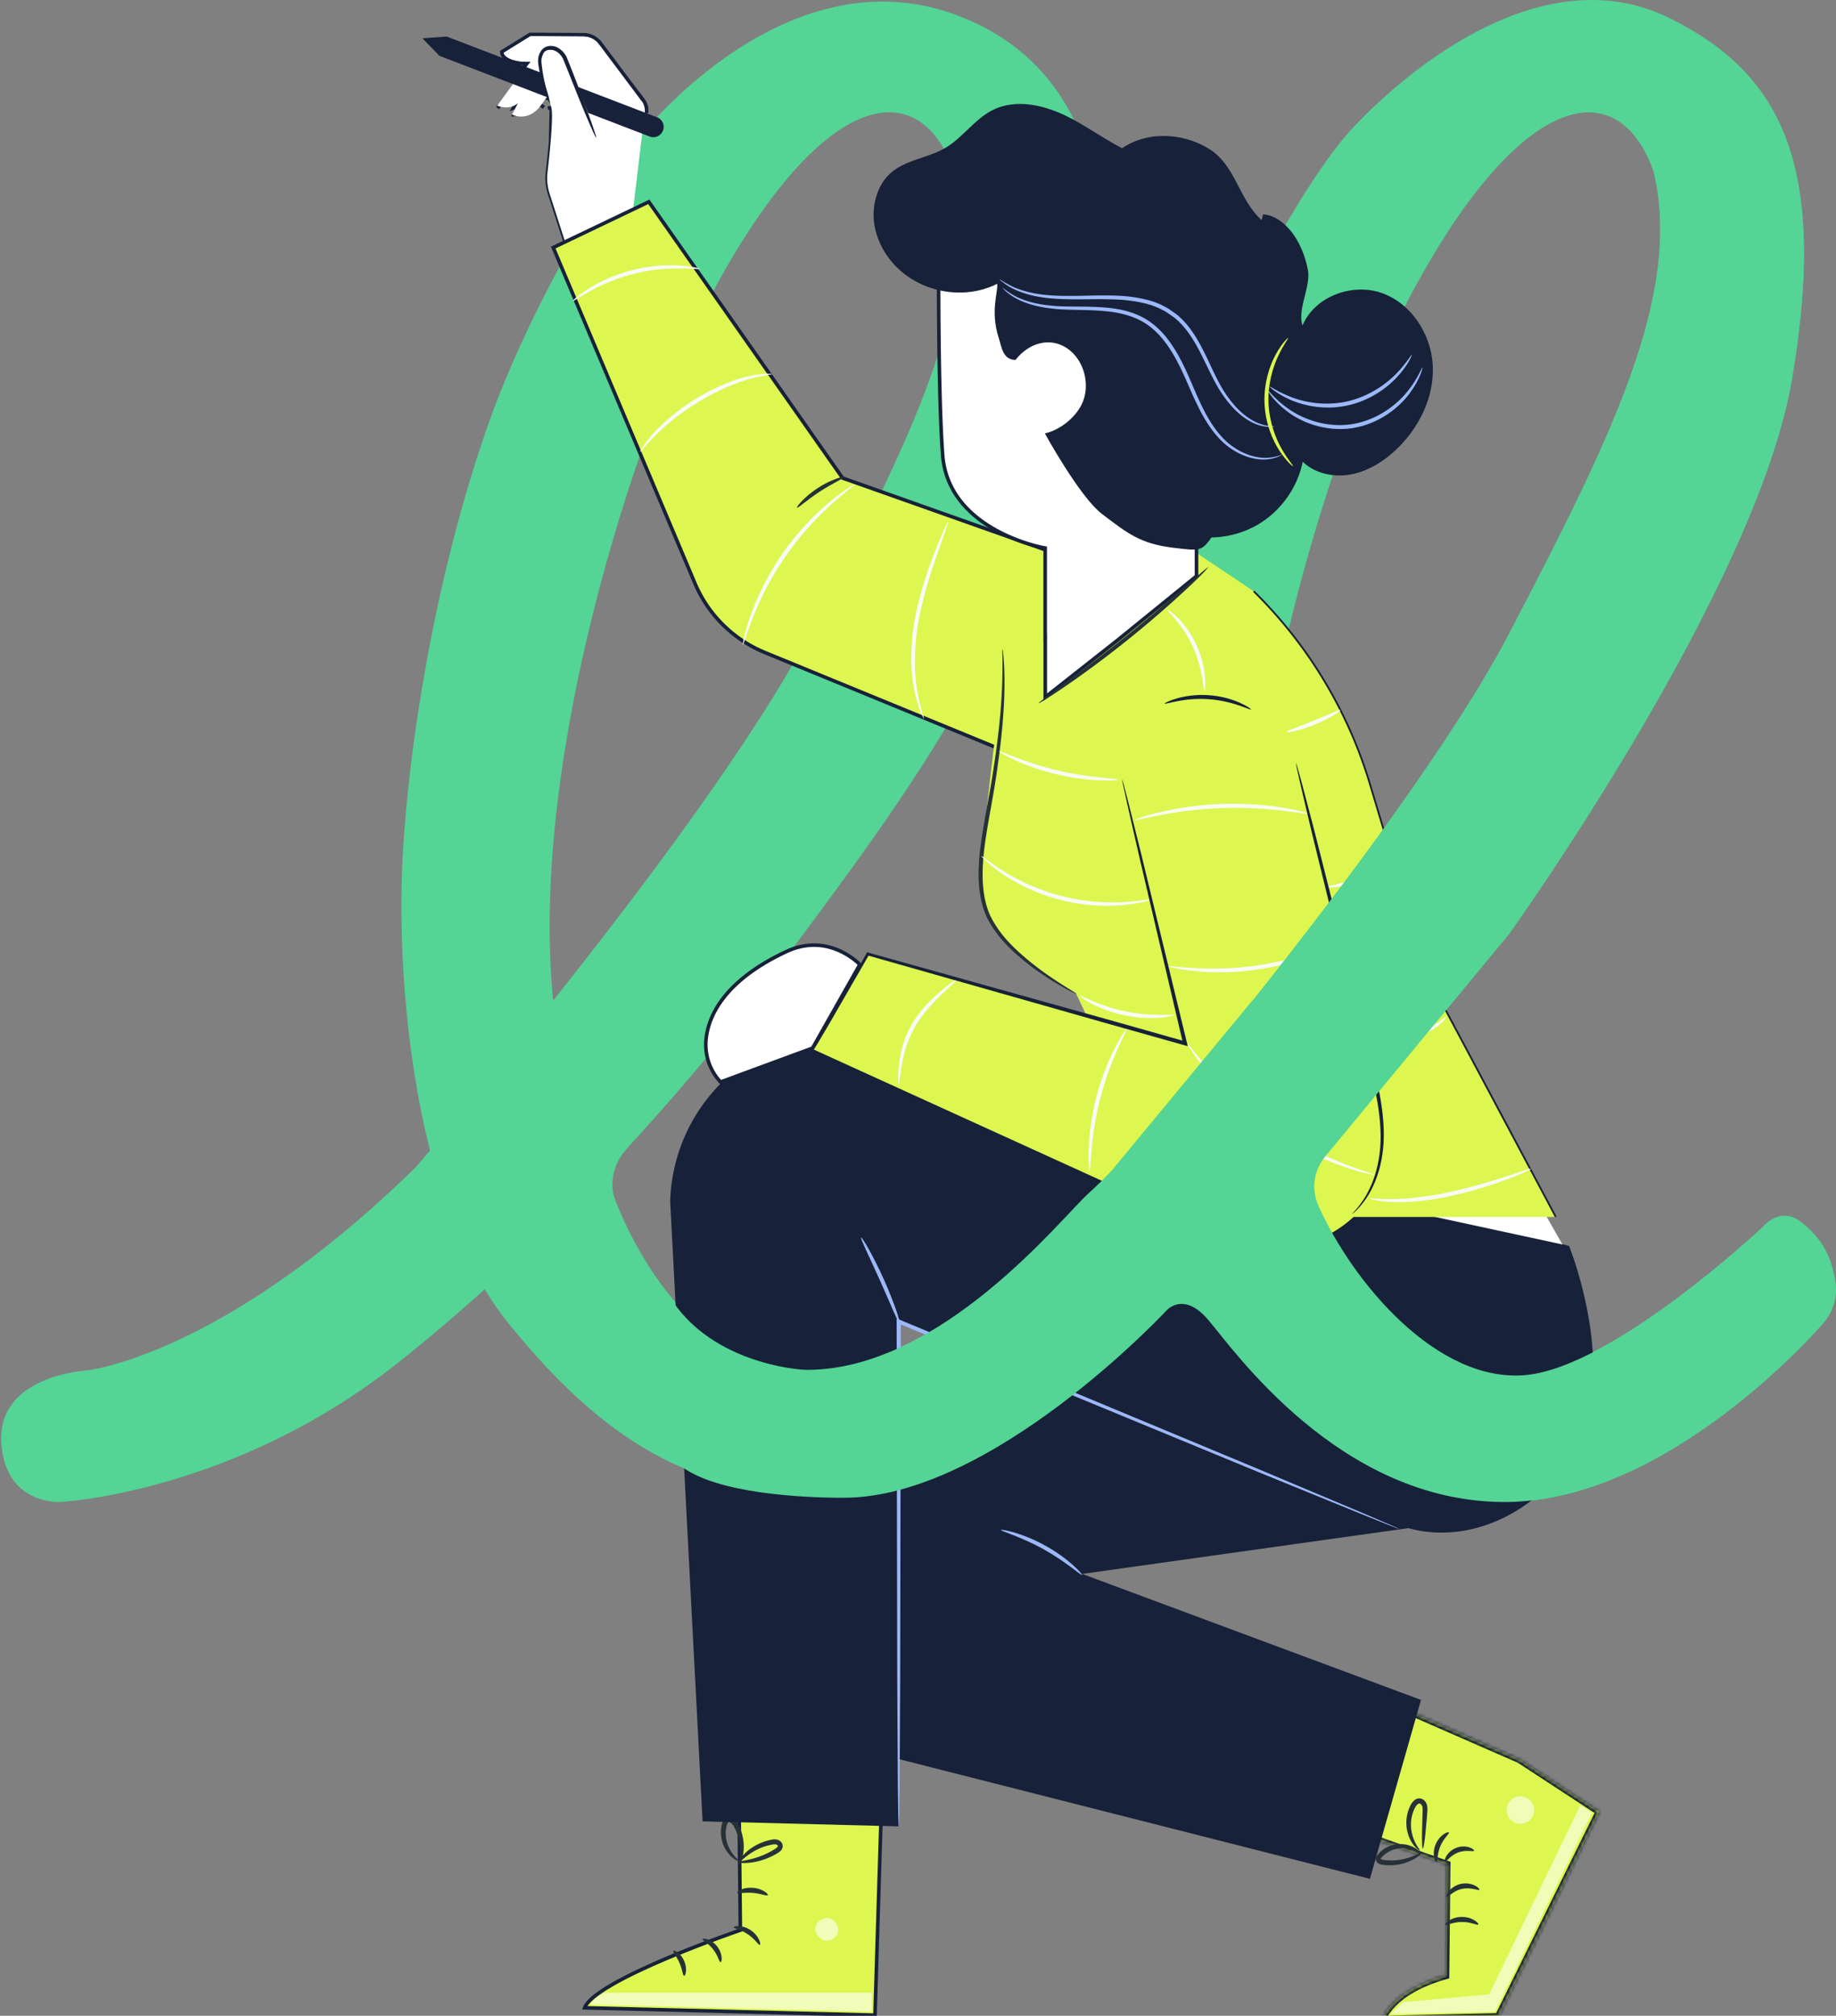
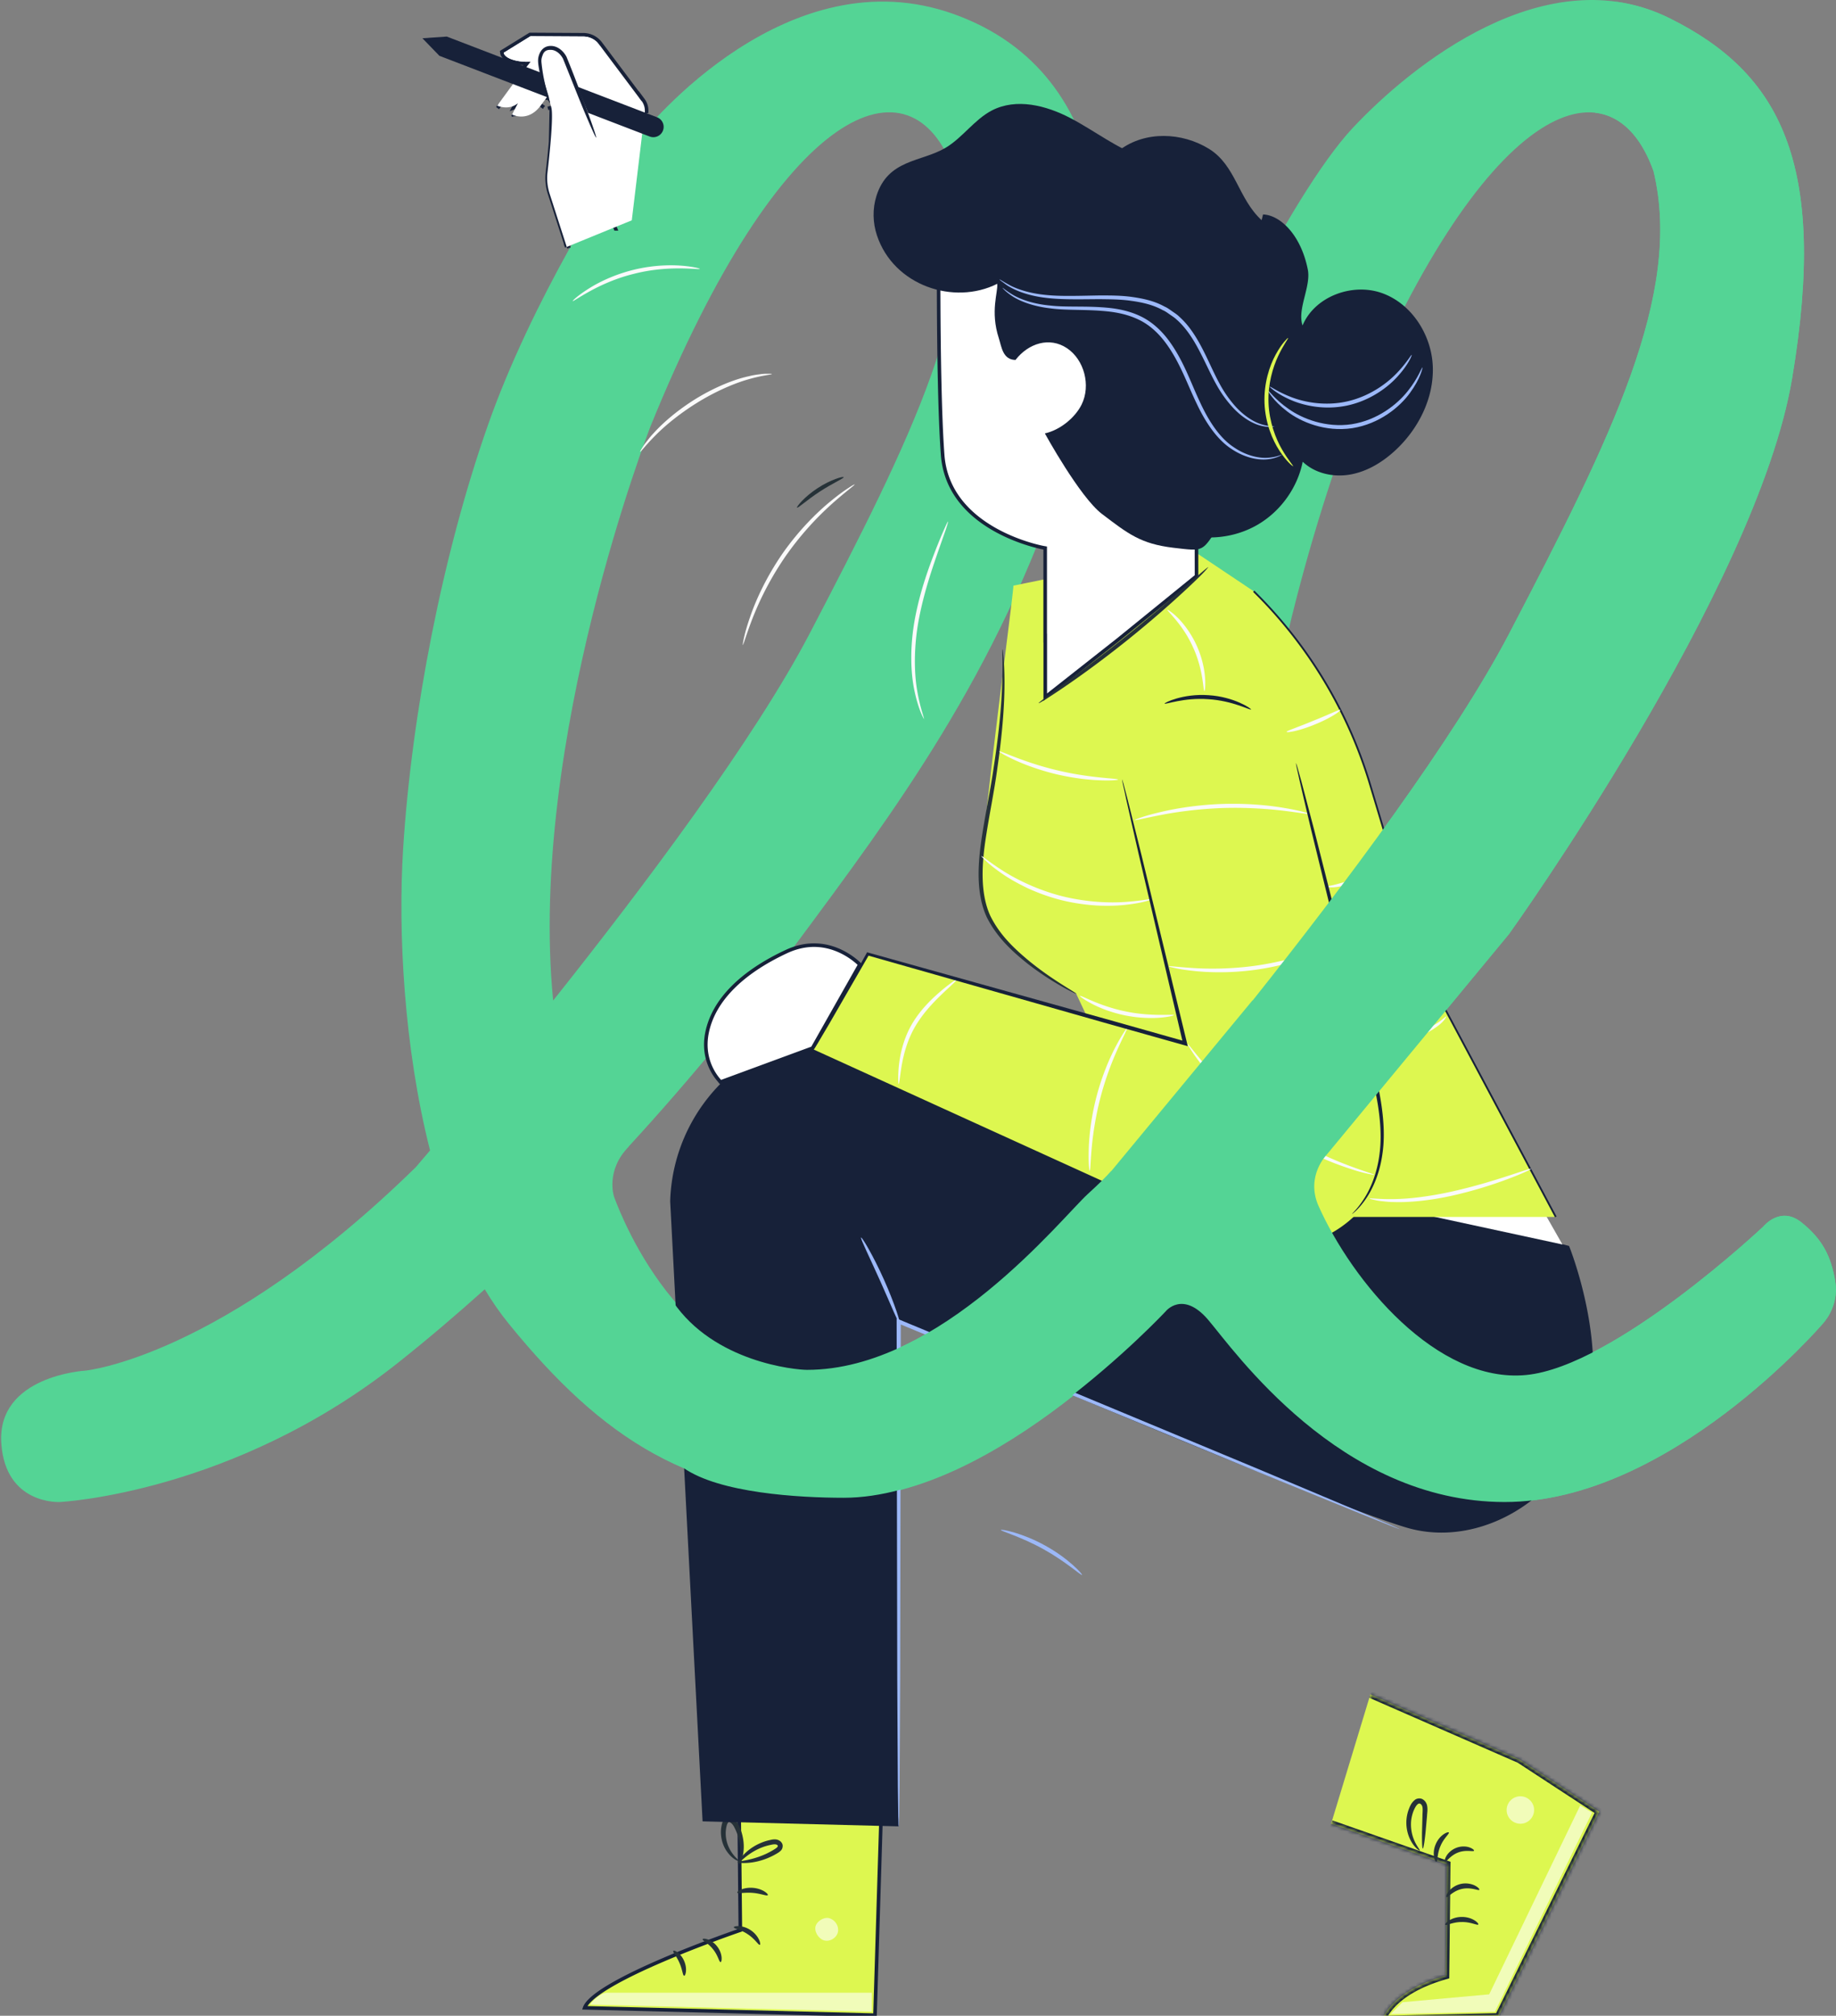
<svg xmlns="http://www.w3.org/2000/svg" width="513" height="563" fill="none" viewBox="0 0 513 563">
  <rect x="0" y="0" width="513" height="563" fill="#808080" stroke="none" />
  <path fill="#54D495" d="M350.04 279.467c-7.116-72.383 27.192-160.355 27.192-160.355 36.766-90.638 72.946-104.467 84.793-71.32 8.29 34.333-11.847 74.584-40.263 129.043-15.418 29.54-46.498 70.928-71.735 102.62m-195.47 0c-7.116-72.383 27.192-160.356 27.192-160.356 36.778-90.637 72.958-104.466 84.793-71.319 8.29 34.333-11.835 74.584-40.25 129.042-15.419 29.54-46.499 70.928-71.735 102.62m358.247 78.521c-1.186-7.104-3.558-11.835-9.476-16.579-5.918-4.732-10.662 1.186-10.662 1.186s-41.437 39.065-66.306 41.437c-24.858 2.359-48.541-26.044-58.017-47.355-3.558-8.29 2.36-14.208 2.36-14.208l50.913-61.574s69.179-96.311 79.095-155.098c10.246-60.767-3.729-85.502-34.101-100.64-34.602-17.24-72.224 13.022-88.803 30.776-16.58 17.765-48.541 78.142-60.376 127.868-11.836 49.727-10.234 103.342-4.341 141.367 0 0 2.507 12.288 1.321 15.626-1.186 3.338-3.118 6.016-10.43 12.679-7.312 6.664-41.07 49.14-78.484 49.14-37.414 0-53.97-48.492-53.97-48.492s-2.359-7.238 4.145-13.816v-.073c18.023-19.588 33.808-39.126 47.062-56.977 27.229-36.705 55.644-74.596 74.596-131.415 18.939-56.83 15.393-111.289-30.788-127.868-46.168-16.58-85.27 30.763-88.791 35.519-6.969 9.402-29.247 44.64-41.437 79.328-12.618 35.873-21.311 80.514-23.683 118.392-1.431 23.024.195 55.229 7.531 84.133-2.543 2.996-3.986 4.671-3.986 4.671-54.458 53.285-92.349 56.83-92.349 56.83S-.933 384.214.364 403.142c1.173 17.239 16.36 16.371 16.36 16.371s48.54-2.359 94.708-39.065c8.278-6.578 16.274-13.4 24.014-20.345 2.091 3.472 4.341 6.713 6.774 9.696 26.043 31.973 50.912 48.541 93.535 48.541s89.978-52.087 89.978-52.087 4.731-5.93 11.835 2.36c7.104 8.29 36.705 50.913 82.874 50.913 46.168 0 88.791-49.727 88.791-49.727s4.732-4.732 3.558-11.836" />
  <mask id="a" fill="#fff">
    <path d="m371.927 509.372 32.359 11.335-.345 31.096C388.462 556.178 386.285 564 386.285 564l32.381-.733 28.177-57.256-22.292-14.568-41.651-18.209" />
  </mask>
  <path fill="#DDF750" d="m371.927 509.372 32.359 11.335-.345 31.096C388.462 556.178 386.285 564 386.285 564l32.381-.733 28.177-57.256-22.292-14.568-41.651-18.209" />
  <path fill="#172139" d="m404.286 520.707 1 .011.008-.717-.677-.237-.331.943Zm-.345 31.096.272.962.72-.203.008-.748-1-.011ZM386.285 564l-.964-.268-.361 1.298 1.347-.03-.022-1Zm32.381-.733.022 1 .607-.014.268-.544-.897-.442Zm28.177-57.256.897.441.391-.794-.741-.485-.547.838Zm-22.292-14.568.547-.837-.07-.046-.076-.033-.401.916Zm-52.955 18.873 32.36 11.335.661-1.887-32.36-11.336-.661 1.888Zm31.69 10.38-.345 31.096 2 .022.345-31.096-2-.022Zm.383 30.145c-7.881 2.227-12.454 5.356-15.071 7.997-1.306 1.319-2.117 2.507-2.605 3.385a9.669 9.669 0 0 0-.512 1.058 5.476 5.476 0 0 0-.157.443l-.002.004v.002c0 .001-.001.002.963.27.963.268.963.269.963.27l-.001.001v.002l-.001.002.001-.004.013-.04c.014-.04.038-.108.076-.201.075-.186.203-.471.405-.834.403-.726 1.105-1.766 2.278-2.95 2.341-2.364 6.597-5.333 14.194-7.481l-.544-1.924ZM386.307 565l32.381-.733-.045-1.999-32.381.732.045 2Zm33.256-1.291 28.177-57.257-1.795-.883-28.176 57.257 1.794.883Zm27.827-58.536-22.292-14.567-1.094 1.674 22.292 14.568 1.094-1.675Zm-22.438-14.646-41.651-18.209-.801 1.832 41.651 18.209.801-1.832Z" mask="url(#a)" />
  <path fill="#fff" d="m444.835 506.262-27.142 55.607-29.128.662 3.31-3.31 24.225-2.203 25.425-52.742 3.31 1.986Z" opacity=".6" />
  <path fill="#263238" d="M403.834 537.581c.237.323 2.091-.776 4.592-.755 2.501-.064 4.376 1.013 4.613.69.302-.259-1.573-2.155-4.613-2.112-3.04 0-4.894 1.94-4.592 2.177ZM404.178 529.866c.324.215 1.725-1.724 4.29-2.284 2.566-.582 4.657.581 4.873.237.107-.151-.281-.69-1.208-1.164-.905-.474-2.393-.819-3.966-.474-1.596.366-2.781 1.293-3.407 2.112-.625.819-.754 1.465-.582 1.551v.022ZM403.747 519.975c.367.172 1.423-1.724 3.665-2.565 2.221-.862 4.269-.15 4.441-.495.086-.173-.345-.604-1.25-.927-.884-.323-2.285-.431-3.687.108-1.401.539-2.371 1.551-2.824 2.37-.474.841-.496 1.444-.323 1.509h-.022ZM401.355 519.953c.388-.108.151-2.133 1.121-4.331.905-2.22 2.544-3.448 2.35-3.793-.108-.366-2.523.539-3.665 3.254-1.165 2.694-.173 5.064.194 4.892v-.022ZM397.539 516.311c.194 0 .474-1.659.754-4.353.151-1.551.281-3.124.432-4.741.021-.883.258-1.788 0-3.016-.151-.604-.518-1.229-1.143-1.617-.625-.431-1.638-.344-2.199.087-1.121.883-1.444 1.896-1.832 2.866a11.218 11.218 0 0 0-.583 2.93 10.872 10.872 0 0 0 .863 4.892c1.164 2.629 2.781 3.577 2.846 3.47.194-.173-1.1-1.337-1.898-3.815a11.43 11.43 0 0 1-.496-4.439c.087-.84.281-1.702.583-2.543.323-.819.776-1.788 1.336-2.176.28-.173.453-.173.669-.043.237.129.452.431.539.754.194.689.043 1.681.043 2.586-.043 1.616-.087 3.189-.13 4.762-.021 2.715.043 4.396.237 4.396h-.021Z" />
-   <path fill="#263238" d="M397 517.712c.129-.086-.82-1.508-3.32-2.306-2.393-.754-6.619-.582-9.184 3.276-.13.366-.108.883.129 1.25.237.387.561.581.841.689.582.237 1.078.259 1.509.302.905.086 1.811.065 2.63 0a13.558 13.558 0 0 0 4.29-1.099c2.328-1.013 3.385-2.198 3.277-2.327-.129-.194-1.38.668-3.643 1.379a17.102 17.102 0 0 1-4.032.732c-.776.043-1.573 0-2.393-.064-.431-.065-.841-.087-1.099-.216-.28-.172-.194-.107-.194-.215.021-.151.345-.496.647-.776.301-.28.625-.539.948-.754a8.725 8.725 0 0 1 2.07-1.013 8.001 8.001 0 0 1 3.923-.216c2.264.475 3.428 1.53 3.558 1.336l.043.022Z" />
  <path fill="#fff" d="M420.972 505.623c.044 2.112 1.811 3.792 3.924 3.749 2.113-.043 3.794-1.81 3.751-3.922-.043-2.112-1.81-3.792-3.923-3.749-2.113.043-3.795 1.81-3.752 3.922Z" opacity=".6" />
  <path fill="#DDF750" stroke="#172139" d="m206.519 539.217.342-.117-.004-.361-.426-41.871 40.049.925-1.996 65.048-81.123-2.062c.239-.679.827-1.474 1.79-2.369 1.201-1.118 2.9-2.314 4.947-3.546 4.091-2.461 9.497-5.021 14.901-7.342 5.399-2.321 10.78-4.397 14.811-5.894a360.175 360.175 0 0 1 6.229-2.245l.358-.124.091-.031.023-.008.006-.002.001-.001-.161-.473.162.473Z" />
  <path fill="#fff" d="M231.883 535.835c1.573.474 2.63 2.284 2.22 3.879-.41 1.595-2.242 2.694-3.837 2.241-1.596-.452-2.911-2.586-2.329-4.137.582-1.552 2.824-2.694 4.247-1.875M243.589 561.853v-5.28h-74.142s-1.987 0-4.635 3.31l79.418 1.986-.641-.016Z" opacity=".6" />
  <path fill="#263238" d="M205.042 538.292c0 .409 2.005.625 3.945 1.982 1.984 1.293 2.954 3.06 3.32 2.909.367-.064-.172-2.478-2.543-4.072-2.372-1.595-4.808-1.186-4.722-.819ZM196.332 541.632c-.108.388 1.617 1.12 2.932 2.844 1.38 1.703 1.66 3.535 2.07 3.535.366.064.711-2.263-.971-4.397-1.66-2.133-4.009-2.37-4.031-1.982ZM191.158 551.825c.367.086.97-1.896 0-4.116-.948-2.241-2.824-3.146-3.018-2.823-.237.323.949 1.53 1.725 3.383.819 1.81.884 3.513 1.293 3.556ZM206.013 528.616c.15.366 2.004-.129 4.29.065 2.263.172 4.01.969 4.225.625.237-.281-1.444-1.811-4.118-2.026-2.673-.237-4.592.991-4.397 1.314v.022ZM206.077 520.083c0 .172 1.574.452 4.118.086a18.956 18.956 0 0 0 4.333-1.207 20.577 20.577 0 0 0 2.393-1.185c.388-.237.841-.474 1.272-.927.453-.409.733-1.465.237-2.133-.409-.647-1.142-.927-1.725-.97-.603-.043-1.099.065-1.552.172-.927.194-1.789.475-2.587.819a14.465 14.465 0 0 0-3.859 2.392c-1.962 1.724-2.651 3.19-2.501 3.276.173.129 1.143-1.099 3.126-2.5a17.167 17.167 0 0 1 3.73-1.982 14.746 14.746 0 0 1 2.393-.668c.884-.216 1.617-.194 1.833.193.086.151.086.216-.108.453-.194.237-.561.453-.927.69-.733.452-1.488.84-2.199 1.185a23.972 23.972 0 0 1-4.01 1.422c-2.372.603-3.924.668-3.924.884h-.043Z" />
  <path fill="#263238" d="M206.595 520.664c.151.065.97-1.357 1.185-3.943.108-1.293 0-2.845-.452-4.526-.238-.84-.561-1.68-.992-2.521-.453-.819-1.013-1.918-2.566-2.155-.819-.043-1.509.56-1.746 1.099-.28.539-.345 1.035-.453 1.509a9.305 9.305 0 0 0-.064 2.78c.215 1.745.884 3.232 1.66 4.288 1.552 2.176 3.212 2.694 3.255 2.564.129-.194-1.25-1.013-2.414-3.081a9.686 9.686 0 0 1-1.208-3.901 8.882 8.882 0 0 1 .13-2.37c.151-.862.496-1.573.819-1.466.41 0 1.078.69 1.401 1.38.41.754.712 1.508.97 2.262.475 1.509.669 2.931.69 4.138.043 2.413-.409 3.9-.194 3.965l-.021-.022Z" />
-   <path fill="#172139" d="m397.043 474.785-94.664-35.19 99.514-13.964 5.023-48.465-186.115 16.227-26.301 37.819 6.942 47.474 181.329 46.073 14.272-49.974Z" />
  <path fill="#172139" d="m196.31 508.704-9.054-173.193a48.676 48.676 0 0 1 24.296-40.728 48.79 48.79 0 0 1 39.841-4.051l120.749 40.232 66.271 17.025s11.297 27.841 4.656 49.455c-6.489 21.162-29.707 35.255-50.123 29.2-25.375-7.521-141.812-57.58-141.812-57.58v141.041l-54.802-1.401h-.022Z" />
  <path fill="#9CB8F8" d="M391.178 427.118s-.258-.065-.711-.237c-.518-.194-1.208-.474-2.07-.798-1.875-.754-4.527-1.81-7.912-3.167-6.92-2.823-16.837-6.853-29.039-11.831a256576.396 256576.396 0 0 0-95.655-39.457c-1.66-.689-3.32-1.379-4.873-2.026l.776-.517c-.064 39.177-.129 74.41-.172 99.925-.065 12.671-.129 22.929-.172 30.105-.044 3.491-.087 6.227-.108 8.167-.022.883-.043 1.594-.065 2.112 0 .474-.043.732-.065.732-.021 0-.043-.237-.064-.732 0-.539-.022-1.229-.065-2.112-.022-1.94-.065-4.676-.108-8.167-.043-7.155-.108-17.412-.172-30.105-.043-25.515-.108-60.748-.173-99.925v-.84l.776.323a508.05 508.05 0 0 0 4.873 2.026c37.274 15.515 71.035 29.566 95.525 39.758 12.159 5.129 22.012 9.267 28.911 12.176 3.363 1.444 5.971 2.564 7.847 3.362.841.366 1.509.668 2.026.905.453.215.69.323.669.344l.021-.021Z" />
  <path fill="#9CB8F8" d="M279.656 427.312c.043-.28 5.972.797 12.396 4.375 6.446 3.534 10.499 8.016 10.283 8.188-.237.259-4.548-3.749-10.843-7.219-6.274-3.491-11.965-5.021-11.858-5.366l.022.022ZM240.592 345.64c.258-.151 3.363 4.977 6.381 11.722 3.018 6.724 4.786 12.456 4.506 12.564-.302.107-2.523-5.409-5.519-12.09-2.997-6.68-5.649-12.024-5.368-12.175v-.021Z" />
  <path fill="#fff" stroke="#172139" d="m240.253 269.391-13.221 23.348-25.685 9.461-.021-.021c-.153-.155-.372-.39-.631-.702a15.009 15.009 0 0 1-1.811-2.757c-1.232-2.409-2.237-5.935-1.308-10.408 1.867-8.984 9.71-16.737 22.143-22.534 6.086-2.838 11.272-1.867 14.948-.189a20.436 20.436 0 0 1 4.31 2.67c.501.404.885.755 1.143 1.003l.133.129ZM153.552 54.045a14.153 14.153 0 0 1-.578-5.894c.605-5.185 1.693-15.65 1.075-18.12m-.497 24.014.497-24.015m-.497 24.015 4.646 14.44m-4.646-14.44 4.646 14.44m-4.149-38.455-.485.122.001.004.002.005.482-.13Zm24.805-3.166.005-.069.809 1.082a5.065 5.065 0 0 1 .975 3.65l-1.789-4.663Zm0 0L167.823 12.16m11.031 14.704L167.823 12.16m0 0-.001-.002a6.041 6.041 0 0 0-4.824-2.45l-14.766-.087h-.143l-.122.075-7.475 4.613-.277.171.045.323c.073.534.413.987.859 1.348.45.365 1.052.675 1.755.922 1.171.412 2.676.668 4.355.682m20.594-5.595-20.594 5.595m10.969 50.73-.036.015.19.463m-.154-.477.154.477m0 0 .476-.153-.012-.037-.464.19Zm-5.419-41.151.382-.506-.164-.61-.218 1.116Zm0 0-.165-.613.165.613Zm-5.704-10.057c-.549.721-1.33 1.715-2.072 2.65a295.469 295.469 0 0 1-1.905 2.375l-.011.013 3.988-5.038Zm24.78 46.161h.001l-.189-.463.188.463Zm-20.457-34.244.001-.001-.406-.292.404.295.001-.002Zm-8.042 2.538.019-.036a4.102 4.102 0 0 1-.46-.195l.441.23Zm.335-2.798c.297-.158.591-.355.876-.597l-.503.962c-.248.142-.499.26-.75.355l.377-.72Zm-4.914.097s.18.082.488.179l-.084.116-.404-.295Z" />
  <path fill="#fff" d="m179.263 28.24-11.842-15.782a5.541 5.541 0 0 0-4.426-2.25l-14.765-.087-7.475 4.613c.199 1.445 3.399 2.702 7.482 2.5-.822 1.181-4.755 6.076-4.776 6.075l-4.53 6.2s3.228 1.475 5.79-.694l-1.654 3.163s4.501 2.386 8.08-2.599a162.75 162.75 0 0 1 2.004-2.684c.372 1.392.695 2.584.898 3.335.618 2.47-.47 12.936-1.075 18.121a14.153 14.153 0 0 0 .578 5.894l4.8 14.918 13.469-5.51 4.707-1.916 3.619-30.07a4.568 4.568 0 0 0-.88-3.29l-.004.064Z" />
  <path fill="#172139" d="M166.581 38.448c-.134.056-1.243-2.395-2.939-6.397-1.678-3.958-3.926-9.704-6.333-15.655-.709-1.344-1.956-2.4-3.27-2.467-1.335-.068-2.036.362-2.438 1.523-.447 1.179-.347 1.61-.214 2.85.152 1.263.333 2.42.543 3.47.839 4.226 1.858 6.735 1.703 6.79-.044.648-.394-.567-.879-1.701a35.36 35.36 0 0 1-1.591-4.924 43.93 43.93 0 0 1-.691-3.524c-.174-1.265-.203-2.049.131-3.029.539-1.583 1.656-2.611 3.467-2.554 1.896.085 3.379 1.48 4.206 3.005 2.577 6.308 4.583 11.8 6.099 15.92 1.475 4.073 2.339 6.637 2.184 6.691l.022.002Z" />
  <path fill="#172139" fill-rule="evenodd" d="m151.334 20.38-26.502-10.166-6.801.473 4.739 4.901 30.626 11.749c-.168-.617-.42-1.425-.706-2.344-.429-1.376-.936-3.002-1.356-4.613Zm10.11 3.879a293.639 293.639 0 0 0 2.886 7.273l17.191 6.595a2.877 2.877 0 1 0 2.062-5.375l-22.139-8.493Z" clip-rule="evenodd" />
  <path fill="#fff" d="m436.56 347.579-5.907-10.365-63.188-15.796 7.437 12.844 61.658 13.317Z" />
-   <path fill="#DDF750" stroke="#172139" d="m299.046 217.277-85.342-35.035-.189.463.189-.463a36.067 36.067 0 0 1-19.541-19.342l-39.582-93.757 26.71-12.774 54.041 77.016.092.131.151.053 83.107 29.419-19.636 54.289Z" />
  <path fill="#DDF750" d="M283.149 163.59c.086 2.22-9.27 70.769-9.27 84.754 0 13.986 26.819 29.2 26.819 29.2l29.384 62.342h104.624L398.94 272.76l-16.169-53.788a126.614 126.614 0 0 0-32.467-53.83l-17.462-11.68-49.671 10.107-.022.021Z" />
  <path stroke="#172139" stroke-width=".5" d="M434.705 339.886 398.94 272.76l-16.169-53.788a126.612 126.612 0 0 0-32.467-53.83" />
  <path fill="#DDF750" d="m313.546 217.722 17.571 73.699-88.627-24.954-15.113 26.678 115.317 52.495c14.207 6.465 31.001 1.896 39.969-10.883a32.405 32.405 0 0 0 4.872-26.656l-25.827-100.852c-3.557-13.877-18.152-21.829-31.755-17.261-11.577 3.901-18.562 15.667-16.428 27.691l.021.043Z" />
-   <path fill="#263238" d="M300.719 277.565s-.367-.108-1.014-.431a78.379 78.379 0 0 1-2.802-1.487 80.917 80.917 0 0 1-9.723-6.443c-3.816-3.06-8.43-7.004-11.448-12.994-2.845-6.142-2.63-13.684-1.595-21.076 1.078-7.456 2.608-14.395 3.514-20.816.992-6.401 1.66-12.198 2.026-17.089.367-4.892.432-8.835.432-11.594 0-2.737-.087-4.245 0-4.267.043 0 .107.367.172 1.099.086.712.173 1.789.259 3.168.151 2.737.215 6.724-.065 11.637-.259 4.913-.862 10.753-1.789 17.175-.841 6.443-2.35 13.447-3.428 20.817-1.035 7.326-1.207 14.653 1.423 20.472 2.802 5.732 7.287 9.718 10.995 12.8 3.794 3.06 7.136 5.215 9.442 6.68 2.329 1.466 3.622 2.22 3.601 2.306v.043Z" />
+   <path fill="#263238" d="M300.719 277.565s-.367-.108-1.014-.431a78.379 78.379 0 0 1-2.802-1.487 80.917 80.917 0 0 1-9.723-6.443c-3.816-3.06-8.43-7.004-11.448-12.994-2.845-6.142-2.63-13.684-1.595-21.076 1.078-7.456 2.608-14.395 3.514-20.816.992-6.401 1.66-12.198 2.026-17.089.367-4.892.432-8.835.432-11.594 0-2.737-.087-4.245 0-4.267.043 0 .107.367.172 1.099.086.712.173 1.789.259 3.168.151 2.737.215 6.724-.065 11.637-.259 4.913-.862 10.753-1.789 17.175-.841 6.443-2.35 13.447-3.428 20.817-1.035 7.326-1.207 14.653 1.423 20.472 2.802 5.732 7.287 9.718 10.995 12.8 3.794 3.06 7.136 5.215 9.442 6.68 2.329 1.466 3.622 2.22 3.601 2.306Z" />
  <path fill="#172139" d="M349.571 198.155c-.151.324-5.131-2.456-11.944-2.866-6.812-.517-12.116 1.573-12.224 1.229-.172-.216 5.175-2.866 12.289-2.349 7.114.431 12.051 3.792 11.857 3.986h.022Z" />
  <path fill="#263238" d="M235.72 133.292c.108.301-3.104 1.68-6.661 4.008-3.579 2.327-6.123 4.719-6.36 4.482-.216-.194 2.026-3.017 5.734-5.43 3.687-2.435 7.201-3.362 7.266-3.082l.021.022Z" />
  <path fill="#FAFAFA" d="M322.019 251.124s-.669.302-1.919.625c-1.251.345-3.126.689-5.433.948-2.328.28-5.109.366-8.192.216-3.083-.194-6.468-.647-9.939-1.509a55.164 55.164 0 0 1-9.464-3.362c-2.781-1.336-5.217-2.715-7.114-4.051-1.919-1.336-3.407-2.5-4.334-3.405-.948-.883-1.465-1.4-1.401-1.465.13-.151 2.285 1.745 6.187 4.202 3.881 2.457 9.637 5.28 16.428 7.004 6.813 1.68 13.215 1.918 17.786 1.573 4.592-.323 7.394-.992 7.438-.776h-.043ZM328.033 283.513c0 .129-1.487.539-3.966.733-2.48.193-5.972.107-9.723-.647-3.752-.776-7.007-2.047-9.206-3.211-2.22-1.163-3.449-2.112-3.385-2.219.173-.324 5.455 2.866 12.806 4.331 7.33 1.53 13.453.668 13.474 1.034v-.021ZM373.845 263.386s-.56.409-1.638.991c-1.078.582-2.717 1.314-4.765 2.133-4.096 1.638-9.96 3.427-16.643 4.353-6.683.927-12.827.798-17.204.324-2.199-.237-3.966-.496-5.152-.776-1.207-.259-1.854-.431-1.854-.496.021-.194 2.716.216 7.071.474 4.355.259 10.391.259 16.988-.646 6.597-.927 12.418-2.543 16.536-3.987 4.117-1.422 6.597-2.543 6.683-2.392l-.022.022ZM365.696 227.29c-.043.173-2.738-.323-7.136-.862-4.398-.517-10.52-.969-17.268-.732-6.748.258-12.827 1.12-17.161 1.982-4.355.841-7.006 1.53-7.071 1.358-.021-.065.625-.323 1.811-.733 1.186-.409 2.91-.905 5.088-1.422 4.333-1.056 10.456-2.069 17.29-2.327 6.834-.237 13 .323 17.419 1.077 2.199.366 3.967.733 5.174 1.056 1.207.302 1.876.517 1.854.582v.021ZM383.935 328.142s-.905-.108-2.522-.496c-1.617-.366-3.902-1.077-6.683-2.069-5.562-1.982-13.043-5.473-20.438-10.667-7.394-5.215-13.215-11.055-16.988-15.601-1.875-2.285-3.32-4.203-4.204-5.582-.905-1.379-1.38-2.155-1.315-2.198.173-.108 2.242 2.866 6.144 7.262 3.881 4.396 9.702 10.064 17.032 15.214 7.329 5.129 14.638 8.685 20.092 10.84 5.454 2.155 8.968 3.103 8.925 3.297h-.043ZM304.47 327.021c-.13 0-.388-2.327-.259-6.142.108-3.792.711-9.029 2.177-14.653 1.488-5.625 3.536-10.473 5.304-13.835 1.768-3.362 3.126-5.279 3.234-5.215.151.086-.971 2.134-2.523 5.56-1.552 3.405-3.471 8.253-4.915 13.792a88.5 88.5 0 0 0-2.479 14.416c-.324 3.75-.345 6.077-.539 6.077ZM251.112 302.778c-.129 0-.258-1.982.044-5.15.344-3.146 1.272-7.629 3.815-11.874 2.566-4.245 5.907-7.241 8.322-9.288 2.458-2.025 4.096-3.103 4.182-2.995.108.129-1.358 1.444-3.665 3.599-2.263 2.176-5.432 5.215-7.89 9.287-2.458 4.073-3.471 8.34-4.01 11.422-.496 3.103-.647 5.064-.841 5.042l.043-.043ZM427.763 326.482c.043.13-2.285 1.25-6.23 2.737a117.634 117.634 0 0 1-15.738 4.719c-6.274 1.401-12.138 1.94-16.363 1.789a22.11 22.11 0 0 1-2.846-.194 15.289 15.289 0 0 1-2.134-.302c-1.164-.237-1.789-.387-1.768-.474.043-.194 2.587.237 6.769.151 4.161-.043 9.896-.711 16.126-2.09 6.209-1.379 11.75-3.082 15.716-4.375 3.989-1.293 6.425-2.155 6.49-2.004l-.022.043ZM404.093 283.879c.129.043-.561 1.358-2.372 2.694-1.768 1.336-4.484 2.801-7.61 4.008-3.126 1.207-6.058 2.026-8.214 2.414-1.078.193-1.983.301-2.608.258-.626 0-1.014-.215-.949-.258.065-.087 1.294-.151 3.385-.776 2.069-.582 4.915-1.509 7.998-2.694s5.756-2.478 7.567-3.599c1.832-1.099 2.673-2.133 2.824-2.025l-.021-.022ZM389.282 240.608s.043.366-.324.776c-.345.431-.948.905-1.724 1.4-1.574 1.013-3.881 2.091-6.511 3.039-2.63.948-5.088 1.616-6.942 1.875-1.832.301-3.04.064-2.997-.087.022-.15 1.1-.194 2.846-.689 1.746-.453 4.118-1.207 6.705-2.155 2.587-.927 4.894-1.875 6.51-2.672.798-.388 1.423-.733 1.811-1.035.41-.258.539-.495.626-.452ZM312.403 217.744c0 .129-1.94.323-5.066.194-3.126-.108-7.459-.582-12.137-1.681-4.657-1.12-8.753-2.629-11.599-3.944-2.846-1.292-4.506-2.327-4.441-2.456.151-.323 7.071 3.146 16.298 5.301 9.206 2.22 16.945 2.22 16.945 2.586ZM374.492 198.263c.216.302-2.888 2.392-7.092 4.073-4.161 1.746-7.848 2.414-7.912 2.047-.043-.237 3.363-1.357 7.48-3.081 4.161-1.638 7.352-3.233 7.503-3.017l.021-.022ZM326.158 170.249s1.337.69 2.997 2.37c1.66 1.681 3.686 4.332 5.195 7.65 1.51 3.319 2.178 6.573 2.35 8.943.173 2.371-.043 3.836-.172 3.815-.367.021-.237-5.883-3.212-12.305-2.889-6.465-7.438-10.236-7.179-10.495l.021.022ZM258.227 200.892s-.453-.689-.992-2.025c-.539-1.358-1.185-3.362-1.724-5.927-1.1-5.107-1.315-12.433.151-20.234 1.466-7.823 3.988-14.568 5.864-19.373a144.36 144.36 0 0 1 2.349-5.646c.583-1.315.949-2.048 1.014-2.004.064.021-.151.797-.604 2.176-.56 1.595-1.229 3.513-2.026 5.775-1.682 4.871-4.053 11.615-5.519 19.309-1.445 7.693-1.337 14.847-.475 19.89.841 5.064 2.113 8.016 1.919 8.081l.043-.022ZM207.521 180.162s.065-.798.389-2.177c.301-1.379.862-3.361 1.703-5.753 1.638-4.806 4.613-11.228 9.033-17.628 4.462-6.379 9.485-11.378 13.409-14.589 1.962-1.616 3.622-2.823 4.808-3.599 1.185-.775 1.854-1.163 1.918-1.099.108.151-2.457 1.961-6.208 5.301a85.827 85.827 0 0 0-13 14.633 85.513 85.513 0 0 0-9.227 17.261c-1.833 4.676-2.63 7.714-2.825 7.65ZM215.67 104.459c0 .193-2.457.323-6.252 1.4-3.794 1.035-8.86 3.146-14.013 6.25-5.152 3.124-9.378 6.594-12.159 9.395-2.802 2.78-4.225 4.784-4.376 4.676-.065-.043.237-.581.841-1.53.28-.474.711-1.012 1.207-1.637a22.237 22.237 0 0 1 1.746-2.069c2.674-2.974 6.921-6.616 12.159-9.805 5.239-3.146 10.456-5.215 14.401-6.056a21.031 21.031 0 0 1 2.674-.495c.797-.108 1.466-.194 2.026-.194 1.121-.022 1.746 0 1.746.065ZM195.556 75.087c0 .388-8.494-1.186-18.54 1.422-10.068 2.478-16.794 7.887-16.988 7.564-.086-.086 1.466-1.573 4.376-3.405 2.889-1.853 7.222-3.944 12.332-5.237 5.109-1.293 9.917-1.486 13.344-1.25 3.428.238 5.498.798 5.476.927v-.021Z" />
  <path fill="#172139" d="M313.546 217.722s.173.475.432 1.401c.258 1.013.625 2.392 1.078 4.116.927 3.685 2.22 8.9 3.837 15.365 3.191 13.21 7.653 31.591 12.763 52.688l.215.905-.905-.258c-7.179-2.004-14.768-4.159-22.594-6.357-25.611-7.284-48.873-13.878-65.99-18.748l.452-.194c-4.699 8.145-8.515 14.761-11.21 19.437-1.315 2.22-2.35 3.965-3.104 5.258-.345.539-.604.992-.841 1.358-.194.302-.302.452-.324.431 0 0 .065-.172.216-.496.194-.388.431-.84.733-1.4.711-1.315 1.682-3.104 2.91-5.366 2.631-4.72 6.339-11.4 10.909-19.61l.151-.28.302.086c17.139 4.784 40.422 11.292 66.077 18.446 7.825 2.198 15.414 4.353 22.593 6.379l-.668.646c-4.959-21.14-9.27-39.543-12.375-52.774-1.487-6.508-2.673-11.745-3.514-15.451a234.459 234.459 0 0 0-.905-4.159c-.194-.948-.281-1.444-.238-1.444v.021ZM362.117 213.132s.194.431.432 1.272c.258.948.603 2.176 1.034 3.685.884 3.34 2.092 7.952 3.579 13.576 2.932 11.615 6.942 27.432 11.361 44.909 2.178 8.792 4.291 17.132 6.08 24.782 1.768 7.65 2.566 14.847 1.682 20.795-.798 5.969-2.997 10.451-4.959 13.145-1.962 2.737-3.535 3.771-3.535 3.771-.087-.086 1.379-1.25 3.169-4.008 1.81-2.715 3.837-7.154 4.527-13.016.754-5.84-.086-12.886-1.919-20.472-1.897-7.628-3.988-15.968-6.166-24.738-4.29-17.499-8.192-33.359-11.037-44.996-1.337-5.667-2.437-10.3-3.213-13.662-.345-1.53-.603-2.758-.819-3.728-.172-.862-.259-1.315-.216-1.315ZM330.447 149.001c7.007 2.134 14.919 1.164 21.214-2.607 6.295-3.771 10.887-10.258 12.331-17.434 3.471 3.319 8.667 4.418 13.388 3.556 4.722-.862 8.969-3.47 12.483-6.724 6.467-5.99 10.801-14.589 10.477-23.402-.323-8.814-5.864-17.541-14.164-20.515s-18.82.905-22.227 9.029c-1.552-4.612 2.415-10.861 1.466-15.623-1.897-9.59-7.631-15.193-12.504-15.387" />
  <path fill="#172139" d="M340.882 146.523c9.486-16.55 12.224-38.595 14.617-57.666 1.121-8.965 3.126-21.744-2.997-27.368-6.553-6.012-7.179-15.279-14.724-19.933-7.524-4.633-17.743-5.021-24.857.28" />
  <path fill="#fff" stroke="#172139" d="m262.342 55.898.003-.267c23.374-12.112 51.265-10.346 73.032 4.63l-1.096 76.019v.008l.043 24.608-21.95 17.817-.006.005-20.312 15.994v-16.488l-.021.022V153.064l-.413-.073h-.001l-.003-.001-.013-.002-.055-.01-.091-.018-.129-.026a30.38 30.38 0 0 1-.848-.185 46.666 46.666 0 0 1-3.053-.829c-2.538-.78-5.935-2.042-9.377-3.972-6.891-3.862-13.89-10.351-14.67-20.942-.796-10.82-1.055-28.732-1.114-43.954a2093.255 2093.255 0 0 1 .074-27.154Z" />
  <path fill="#172139" d="M283.752 100.515c3.622-4.655 9.507-6.508 14.358-3.276 4.85 3.233 6.726 10.43 4.117 15.731-1.854 3.75-6.079 7.155-10.283 8.082 0 0 9.744 17.756 15.932 22.476 7.373 5.602 10.844 8.361 19.963 9.46 8.947 1.056 7.869 1.163 13.064-6.443 3.773-5.539 4.937-10.84 5.067-17.606.28-15.99.56-31.958.819-47.948.108-5.754.194-11.594-1.1-17.196-1.293-5.603-4.16-11.055-8.839-14.201-5.131-3.448-11.598-3.729-17.419-5.646-7.287-2.414-13.474-7.37-20.308-10.947-6.813-3.578-15.177-5.69-22.011-2.134-4.894 2.564-8.171 7.607-12.935 10.43-6.791 4.008-16.04 3.125-19.295 13.447-1.121 3.556-1.035 7.478.151 11.012 4.656 14.007 21.493 19.61 33.609 13.511.237 2.37-2.005 7.672.432 15.171.776 2.392 1.077 6.055 4.699 6.098" />
  <path fill="#9CB8F8" d="M397.473 102.648s-.108.755-.625 2.026c-.496 1.271-1.423 3.06-2.867 5.043-2.846 3.943-8.494 8.662-16.104 9.869-7.632 1.142-14.445-1.745-18.282-4.719-1.962-1.487-3.342-2.952-4.182-4.03-.841-1.077-1.208-1.745-1.164-1.789.172-.15 1.854 2.436 5.799 5.172 3.837 2.716 10.413 5.345 17.635 4.267 7.222-1.142 12.719-5.538 15.651-9.245 3.018-3.749 3.902-6.701 4.118-6.594h.021Z" />
  <path fill="#9CB8F8" d="M394.476 99.136s-.172.646-.754 1.659c-.582 1.035-1.531 2.457-2.932 4.03-2.738 3.168-7.632 6.896-14.013 8.361-6.382 1.465-12.418.172-16.234-1.53-1.94-.84-3.406-1.745-4.355-2.435-.948-.69-1.423-1.142-1.38-1.207.108-.172 2.178 1.444 6.015 2.909 3.795 1.466 9.594 2.565 15.695 1.164 6.101-1.401 10.865-4.87 13.69-7.801 2.867-2.952 4.074-5.258 4.247-5.15h.021ZM358.194 126.999s-.28.194-.906.496a10.53 10.53 0 0 1-2.845.754c-2.544.366-6.468-.259-10.327-2.844-3.924-2.522-7.179-7.22-9.723-12.628-2.63-5.388-4.721-11.723-8.817-17.175-2.027-2.694-4.528-4.957-7.395-6.314-2.846-1.38-5.907-2.026-8.86-2.328-5.886-.603-11.34-.215-15.868-.84-4.548-.517-8.106-1.853-10.283-3.19-1.078-.689-1.854-1.314-2.35-1.767-.474-.474-.711-.732-.69-.754.065-.086 1.078.927 3.256 2.155 2.199 1.207 5.669 2.392 10.154 2.78 4.462.517 9.852.043 15.888.604 2.997.28 6.209.926 9.227 2.37 3.04 1.444 5.692 3.814 7.805 6.637 4.247 5.668 6.295 12.068 8.86 17.412 2.479 5.387 5.519 9.913 9.227 12.413 3.644 2.564 7.373 3.275 9.831 3.06 2.501-.173 3.751-.949 3.794-.819l.022-.022Z" />
  <path fill="#9CB8F8" d="M356.081 119.177s-.323.064-.97.086c-.647 0-1.595-.065-2.76-.345-2.371-.582-5.583-2.392-8.429-5.71-1.444-1.638-2.824-3.578-4.053-5.797-1.25-2.22-2.371-4.676-3.622-7.198-1.25-2.521-2.608-5.15-4.419-7.585-.906-1.207-1.919-2.37-3.083-3.383-.561-.54-1.229-.949-1.876-1.401-.647-.453-1.272-.927-2.005-1.228-2.781-1.552-5.928-2.198-8.903-2.608-3.019-.43-5.972-.41-8.796-.452-5.649.043-10.78.172-15.091-.388-4.29-.518-7.654-1.724-9.766-2.931-1.078-.56-1.768-1.207-2.307-1.552-.517-.387-.755-.603-.733-.624.065-.087 1.164.69 3.234 1.788 2.134 1.056 5.433 2.112 9.658 2.521 4.225.453 9.313.237 14.983.151 2.846 0 5.843-.021 8.947.388 3.083.431 6.338 1.078 9.292 2.715.776.324 1.444.84 2.134 1.315.668.474 1.38.905 1.962 1.487a22.728 22.728 0 0 1 3.212 3.577c1.854 2.543 3.234 5.237 4.463 7.78 1.228 2.564 2.328 5.02 3.514 7.197a32.739 32.739 0 0 0 3.837 5.732c2.695 3.276 5.713 5.107 7.955 5.797 2.264.689 3.622.539 3.622.668Z" />
  <path fill="#DDF750" d="M361.319 130.253s-.495-.28-1.185-1.013c-.712-.711-1.639-1.831-2.63-3.34-1.962-2.974-3.967-7.736-4.183-13.296-.215-5.538 1.401-10.451 3.126-13.576.863-1.573 1.703-2.78 2.35-3.534.647-.776 1.056-1.142 1.1-1.1.151.13-1.251 1.833-2.738 5-1.488 3.125-2.932 7.866-2.717 13.189.216 5.301 2.005 9.912 3.751 12.929 1.747 3.039 3.277 4.612 3.126 4.763v-.022Z" />
  <path fill="#263238" d="M337.605 158.418s-.517.69-1.595 1.789c-1.078 1.099-2.673 2.65-4.7 4.525-4.031 3.75-9.744 8.792-16.298 14.05-6.554 5.259-12.719 9.741-17.268 12.844a185.468 185.468 0 0 1-5.433 3.599c-1.315.819-2.048 1.228-2.091 1.163-.043-.064.625-.603 1.854-1.53 1.423-1.056 3.169-2.349 5.238-3.879a595.578 595.578 0 0 0 17.032-13.08c6.532-5.237 12.31-10.171 16.47-13.77 1.941-1.681 3.579-3.103 4.937-4.267 1.165-.991 1.854-1.53 1.898-1.465l-.044.021Z" />
  <path fill="#54D495" d="M512.816 358c-1.186-7.104-3.558-11.835-9.476-16.579-5.918-4.732-10.662 1.186-10.662 1.186s-41.437 39.064-66.306 41.436c-24.857 2.36-48.541-26.043-58.017-47.354-3.558-8.29 2.36-14.208 2.36-14.208l50.913-61.574s69.18-96.311 79.096-155.098c10.246-60.767-3.73-85.502-34.101-100.64-4.952-2.47-9.953-3.96-14.954-4.658L445.69 31.47c7.165.807 12.802 6.492 16.311 16.31 8.29 34.333-11.848 74.584-40.263 129.043-15.418 29.54-46.499 70.928-71.735 102.62v-.086l-.024.024-39.457 47.685-.024-.036c-1.504 1.699-3.57 3.741-6.529 6.431-7.312 6.664-41.07 49.14-78.484 49.14-3.192 0-25.985-2.101-37.485-19.101l3 46.5c10 7 32.1 8.328 44.743 8.328 41.437 0 89.977-52.087 89.977-52.087s4.732-5.93 11.836 2.36 36.705 50.913 82.874 50.913c46.168 0 88.791-49.727 88.791-49.727s4.732-4.732 3.558-11.836l.037.049Z" />
</svg>